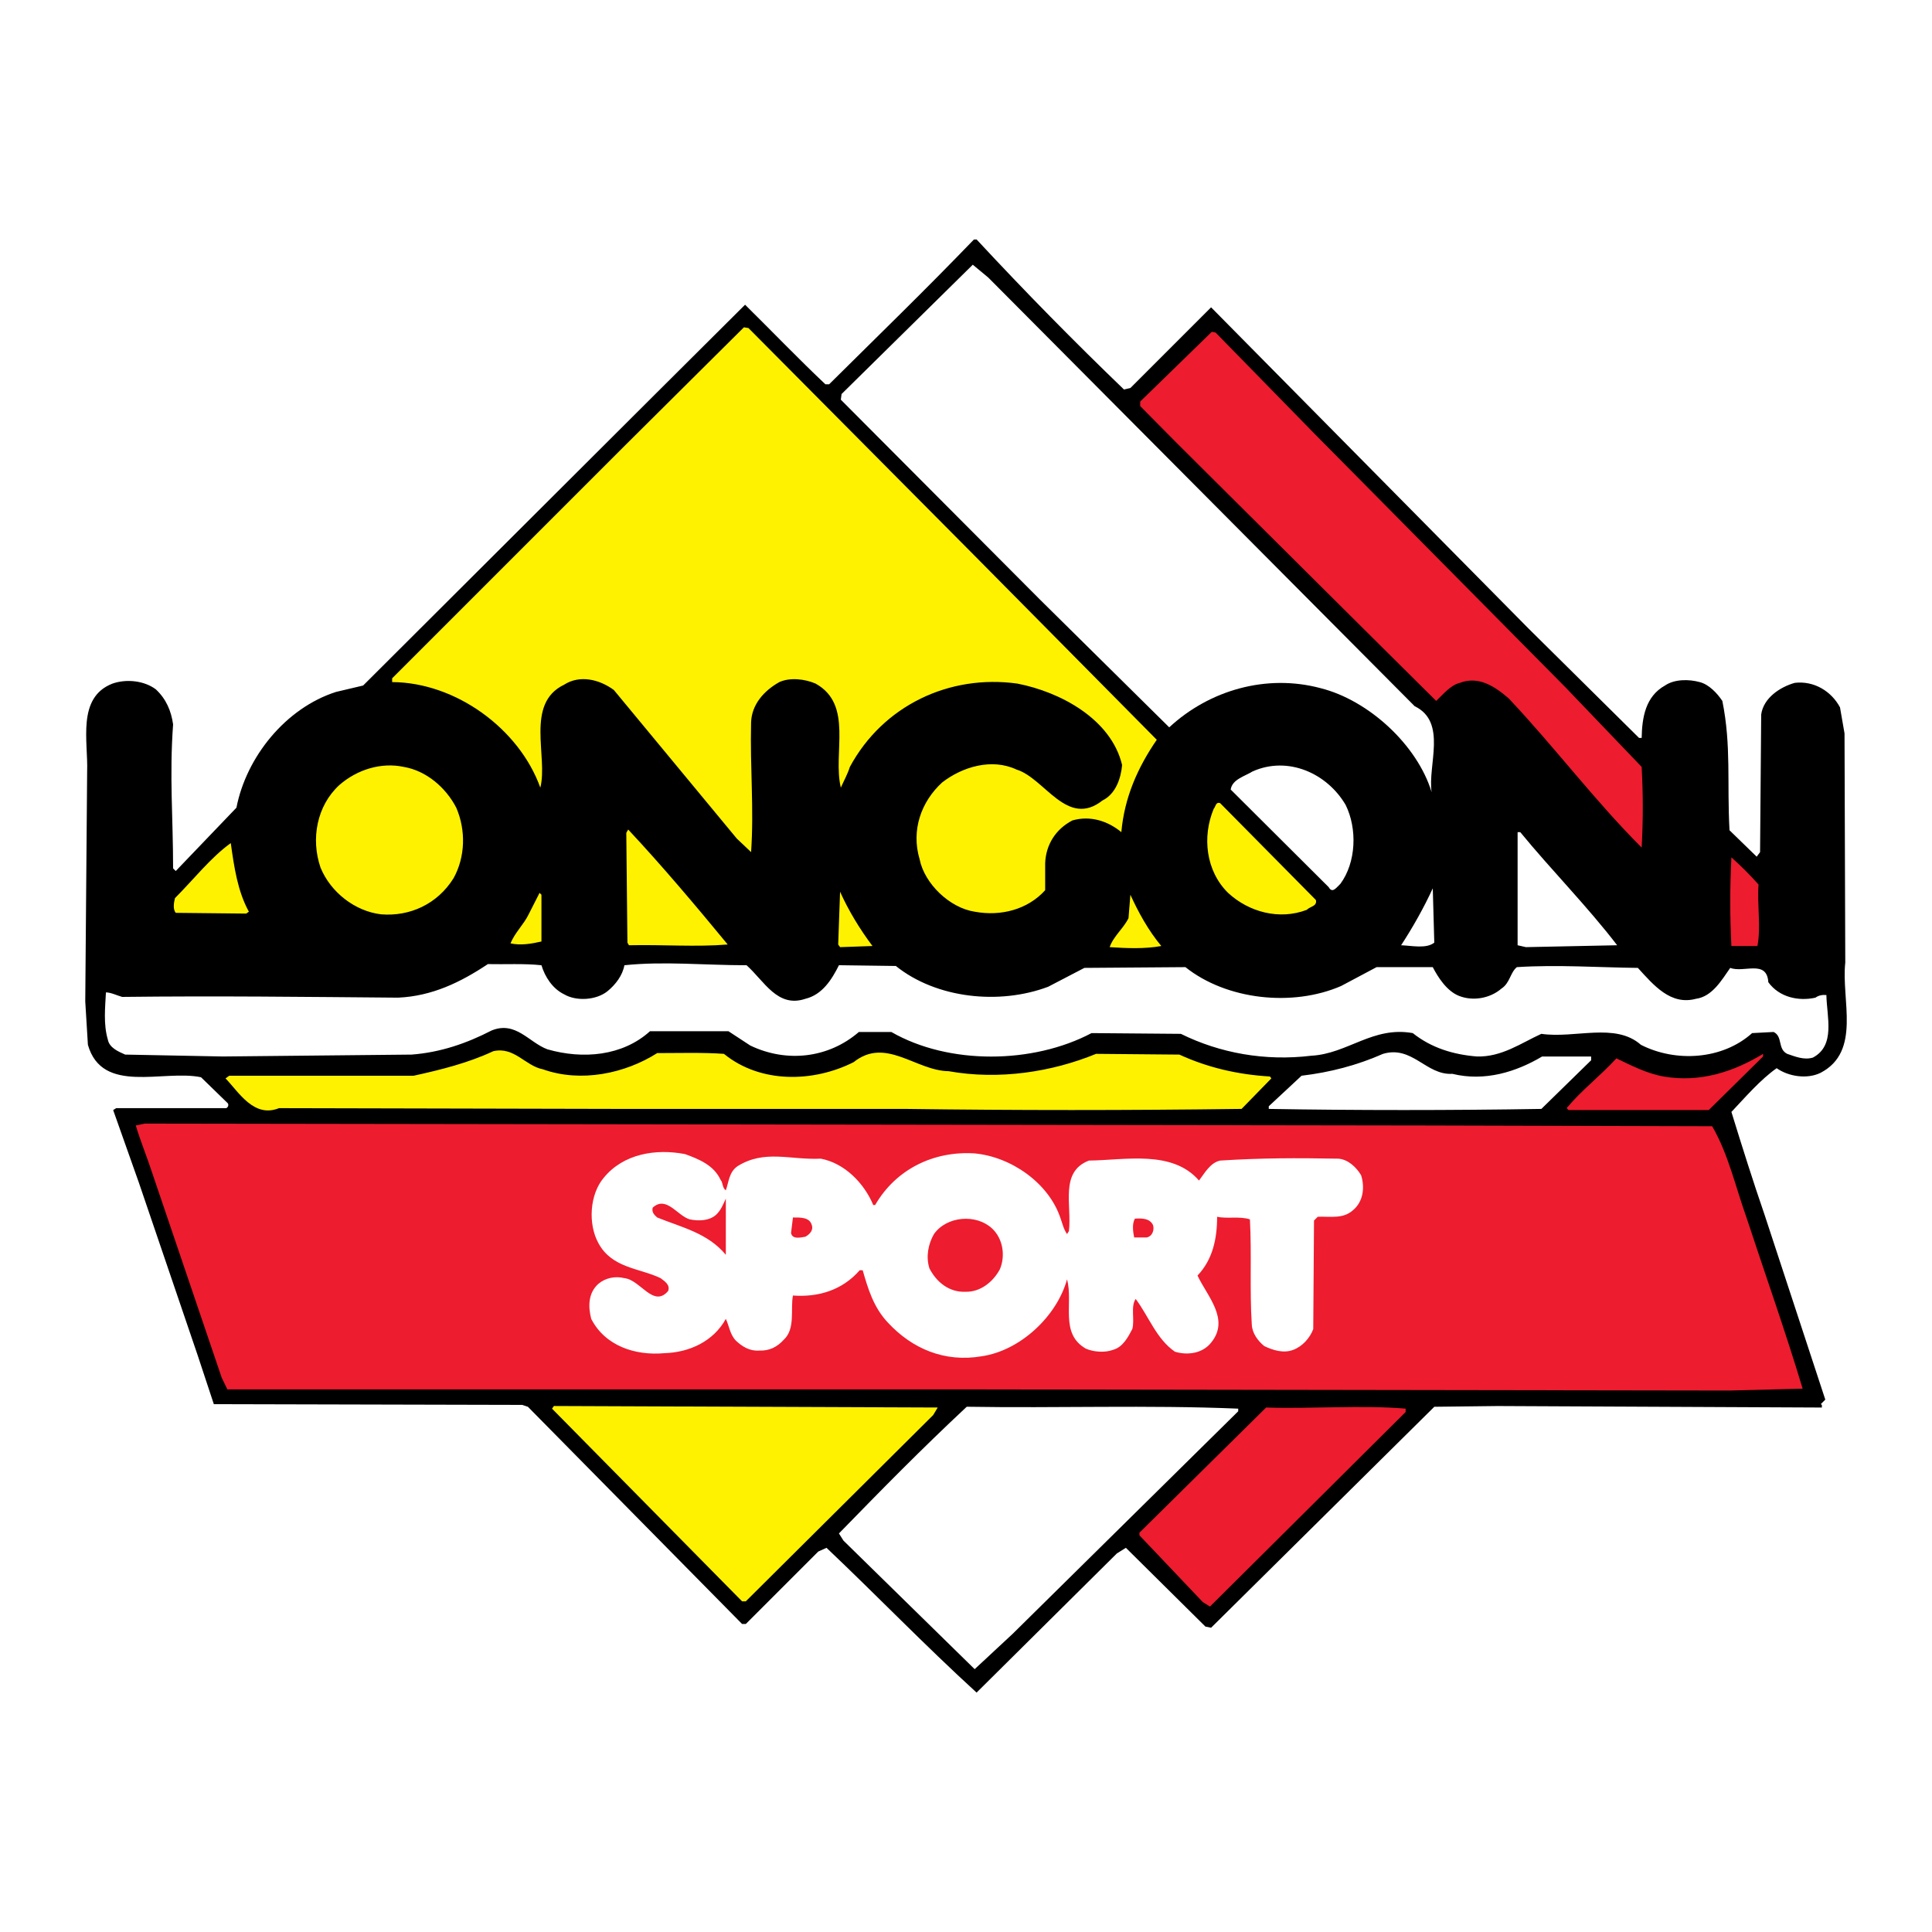
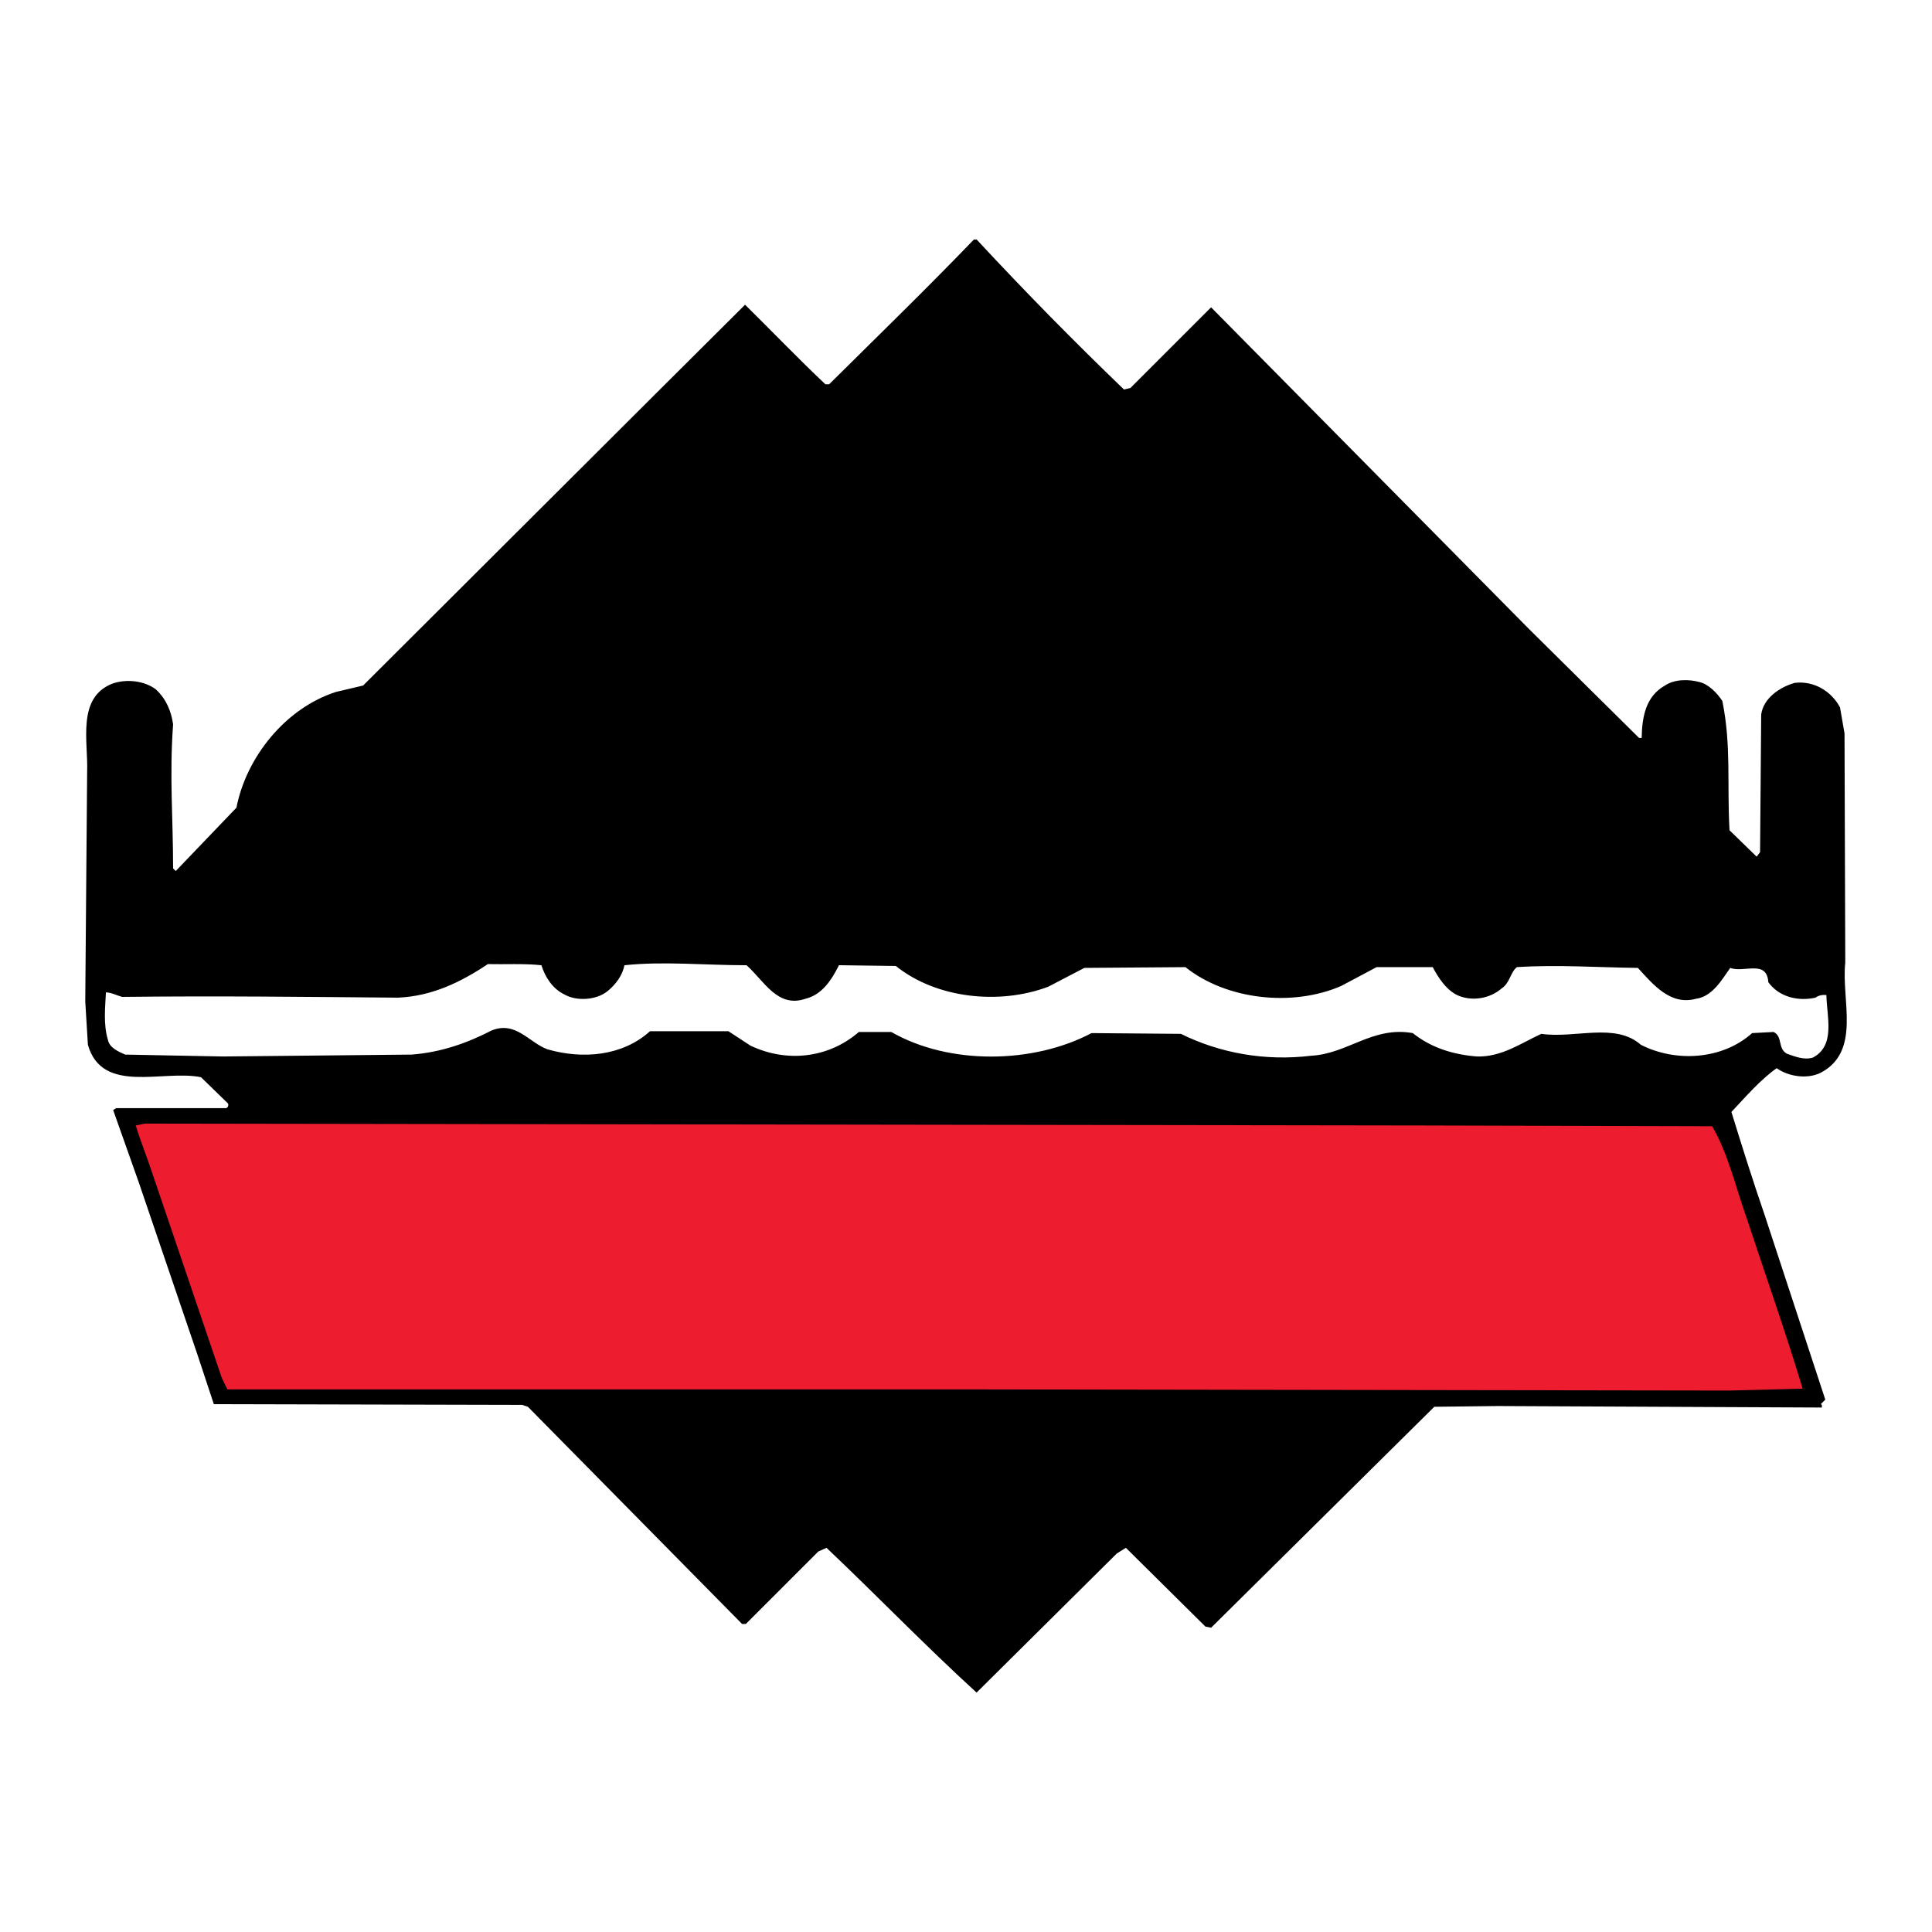
<svg xmlns="http://www.w3.org/2000/svg" version="1.0" id="Layer_1" x="0px" y="0px" width="192.756px" height="192.756px" viewBox="0 0 192.756 192.756" enable-background="new 0 0 192.756 192.756" xml:space="preserve">
  <g>
-     <polygon fill-rule="evenodd" clip-rule="evenodd" fill="#FFFFFF" points="0,0 192.756,0 192.756,192.756 0,192.756 0,0  " />
    <path fill-rule="evenodd" clip-rule="evenodd" d="M97.432,23.889c4.928,5.304,9.743,10.194,14.708,14.972l0.64-0.15l8.05-8.05   l31.674,32.05l11.021,10.909h0.264c0.038-2.031,0.376-4.138,2.333-5.229c0.939-0.639,2.369-0.639,3.46-0.338   c0.903,0.226,1.73,1.091,2.257,1.881c0.903,4.477,0.452,8.163,0.715,12.903l2.709,2.633l0.339-0.451l0.112-13.73   c0.226-1.655,1.881-2.746,3.348-3.16c1.919-0.226,3.649,0.827,4.515,2.445l0.451,2.596l0.075,22.871   c-0.414,3.725,1.617,8.84-2.445,10.984c-1.354,0.678-3.234,0.377-4.401-0.451c-1.654,1.166-3.159,2.934-4.514,4.363   c1.054,3.424,2.145,6.885,3.311,10.27l6.056,18.432l-0.451,0.453c0.188,0.074,0.075,0.225,0.113,0.338l-32.351-0.15l-6.32,0.074   l-22.27,22.045l-0.564-0.113l-7.937-7.861l-0.903,0.564l-13.993,13.881c-5.229-4.779-9.856-9.594-14.972-14.445l-0.827,0.375   l-7.223,7.223h-0.376l-21.367-21.668l-0.564-0.188l-30.771-0.074l-1.618-4.891l-5.868-17.229l-2.558-7.223l0.301-0.189h10.984   c0.226-0.111,0.264-0.412,0.113-0.525l-2.633-2.559c-3.761-0.789-9.855,1.768-11.285-3.234l-0.264-4.326l0.188-22.947   c0.113-2.972-1.054-7.373,2.52-8.765c1.392-0.489,3.16-0.301,4.326,0.564c1.053,0.978,1.542,2.182,1.73,3.499   c-0.376,5.191,0,9.253,0,14.37l0.264,0.264l6.056-6.32c0.978-5.041,4.89-9.931,9.931-11.548l2.708-0.64l29.229-29.153l8.878-8.84   c2.445,2.407,5.417,5.492,8.012,7.938h0.376c4.928-4.891,9.517-9.329,14.445-14.445H97.432L97.432,23.889z" />
    <path fill-rule="evenodd" clip-rule="evenodd" fill="#FFFFFF" d="M54.021,96.302c0.338,1.129,1.091,2.333,2.257,2.897   c1.204,0.715,3.198,0.602,4.326-0.301c0.828-0.678,1.505-1.58,1.693-2.596c3.912-0.414,8.012,0,12.188,0   c1.768,1.581,3.084,4.288,5.868,3.348c1.693-0.414,2.633-1.918,3.348-3.348l5.68,0.075c4.025,3.236,10.307,3.912,15.198,2.07   l3.611-1.881l10.081-0.075c4.101,3.273,10.684,3.988,15.536,1.88l3.536-1.88h5.604c0.526,1.015,1.392,2.371,2.596,2.859   c1.392,0.564,3.122,0.264,4.251-0.715c0.865-0.564,0.865-1.58,1.542-2.144c4.025-0.263,8.275,0.038,12.075,0.075   c1.58,1.731,3.272,3.762,5.793,3.084c1.655-0.227,2.596-1.918,3.423-3.084c1.354,0.526,3.649-0.865,3.8,1.43   c1.091,1.504,3.01,1.918,4.702,1.541c0.301-0.225,0.677-0.301,1.091-0.264c0.038,2.184,0.94,5.041-1.354,6.246   c-0.902,0.262-1.768-0.113-2.558-0.377c-0.978-0.49-0.414-1.73-1.354-2.182l-2.144,0.113c-2.973,2.67-7.637,2.934-11.098,1.166   c-2.558-2.258-6.583-0.602-9.931-1.092c-1.994,0.904-3.95,2.332-6.433,2.258c-2.37-0.189-4.552-0.865-6.396-2.332   c-3.987-0.715-6.508,2.068-10.119,2.256c-4.626,0.564-9.141-0.264-13.015-2.182l-8.916-0.074   c-5.83,3.084-14.219,3.197-19.975-0.113h-3.235c-3.047,2.633-7.223,3.084-10.833,1.354l-2.183-1.43h-7.824   c-2.746,2.484-6.696,2.822-10.232,1.807c-1.844-0.678-3.16-2.859-5.568-1.881c-2.482,1.279-5.078,2.182-7.975,2.406l-18.846,0.189   l-9.743-0.189c-0.677-0.301-1.58-0.676-1.731-1.504c-0.451-1.543-0.263-3.197-0.188-4.701c0.489,0,1.091,0.301,1.617,0.451   c9.367-0.113,18.395,0,27.536,0.074c3.385-0.15,6.244-1.541,8.953-3.348C50.334,96.228,52.291,96.115,54.021,96.302L54.021,96.302z   " />
    <path fill-rule="evenodd" clip-rule="evenodd" fill="#ED1C2E" d="M142.121,112.289l28.702,0.076   c1.617,2.783,2.332,6.057,3.423,9.104c1.881,5.717,3.874,11.322,5.604,17.078l-7.298,0.188l-74.407-0.113h-39.46h-36l-0.564-1.166   L15.2,117.066c-0.526-1.617-1.166-3.158-1.655-4.777l0.903-0.188l49.956,0.074L142.121,112.289L142.121,112.289z" />
-     <path fill-rule="evenodd" clip-rule="evenodd" fill="#FFFFFF" d="M115.036,122.221c0.15,0.451-0.038,1.129-0.64,1.242h-1.241   c-0.112-0.564-0.226-1.355,0.075-1.881C113.945,121.543,114.698,121.543,115.036,122.221L115.036,122.221z M98.974,122.559   c1.091,1.016,1.354,2.709,0.79,4.064c-0.677,1.277-1.956,2.293-3.423,2.256c-1.618,0.076-2.897-0.939-3.611-2.332   c-0.376-1.166-0.113-2.445,0.451-3.424C94.459,121.318,97.394,121.092,98.974,122.559L98.974,122.559z M80.992,122.221   c0.188,0.527-0.226,0.941-0.639,1.166c-0.451,0.076-1.316,0.301-1.429-0.377l0.188-1.541   C79.864,121.469,80.767,121.432,80.992,122.221L80.992,122.221z M72.416,125.193c-1.806-2.184-4.439-2.746-6.847-3.725   c-0.301-0.264-0.564-0.527-0.451-0.979c1.354-1.24,2.445,0.789,3.687,1.166c0.903,0.188,1.956,0.15,2.633-0.451   c0.489-0.451,0.715-1.053,0.979-1.617C72.416,121.355,72.416,123.537,72.416,125.193L72.416,125.193z M71.889,117.707   c0.263,0.301,0.15,0.789,0.527,1.053c0.301-0.828,0.301-1.805,1.166-2.408c2.708-1.691,5.267-0.602,8.313-0.752   c2.37,0.451,4.326,2.445,5.229,4.627h0.188c2.069-3.572,5.831-5.416,9.931-5.152c3.611,0.338,7.41,2.934,8.577,6.508   c0.188,0.525,0.301,1.053,0.639,1.541l0.188-0.301c0.301-2.596-0.94-5.906,1.994-7.033c3.611-0.039,8.313-1.092,10.984,1.992   c0.526-0.676,1.091-1.768,2.106-1.992c4.175-0.264,7.599-0.264,11.812-0.189c0.94,0.076,1.768,0.828,2.257,1.656   c0.377,1.203,0.226,2.633-0.827,3.498c-0.979,0.865-2.182,0.602-3.498,0.639l-0.377,0.377l-0.075,10.834   c-0.338,0.902-1.091,1.73-1.993,2.068c-0.979,0.377-2.031,0.037-2.897-0.375c-0.639-0.527-1.203-1.279-1.241-2.145   c-0.226-3.461,0-7.035-0.188-10.496c-0.979-0.338-2.332-0.037-3.272-0.264c0,2.221-0.452,4.289-1.956,5.869   c0.94,2.031,3.272,4.363,1.354,6.695c-0.865,1.092-2.37,1.279-3.611,0.902c-1.843-1.277-2.596-3.498-3.912-5.266   c-0.526,0.752-0.075,2.068-0.339,3.01c-0.413,0.789-0.94,1.805-1.918,2.068c-0.79,0.301-1.919,0.227-2.708-0.113   c-2.634-1.504-1.242-4.514-1.882-6.92c-1.016,3.686-4.664,7.109-8.501,7.674c-3.724,0.639-6.959-0.754-9.367-3.35   c-1.43-1.504-1.994-3.385-2.521-5.229H85.77c-1.73,1.994-4.138,2.709-6.658,2.521c-0.263,1.354,0.263,3.311-0.903,4.4   c-0.677,0.752-1.467,1.129-2.445,1.092c-0.94,0.074-1.692-0.377-2.332-0.979c-0.602-0.602-0.677-1.467-1.016-2.182   c-1.242,2.256-3.649,3.348-6.132,3.422c-2.896,0.264-5.906-0.713-7.298-3.422c-0.301-1.166-0.338-2.559,0.715-3.498   c0.715-0.604,1.693-0.791,2.596-0.564c1.58,0.15,2.896,3.008,4.364,1.279c0.226-0.641-0.376-0.979-0.753-1.279   c-2.106-1.016-4.853-0.979-6.207-3.498c-1.053-1.92-0.865-4.854,0.526-6.508c1.957-2.408,5.191-2.936,8.125-2.371   C69.708,115.639,71.212,116.24,71.889,117.707L71.889,117.707z" />
-     <path fill-rule="evenodd" clip-rule="evenodd" fill="#ED1C2E" d="M175.901,105.406l-5.417,5.342H156.49l-0.188-0.189   c1.542-1.842,3.348-3.197,4.965-4.965c1.505,0.715,3.01,1.504,4.702,1.807c3.649,0.639,7.035-0.49,9.932-2.258V105.406   L175.901,105.406z M140.24,140.541v0.338l-19.523,19.41l-0.715-0.451l-6.32-6.658v-0.264l12.64-12.488   C130.761,140.578,135.914,140.164,140.24,140.541L140.24,140.541z M175.449,88.252c-0.149,2.106,0.264,4.251-0.112,6.131h-2.596   c-0.15-2.896-0.15-5.943,0-8.84C173.682,86.372,174.584,87.274,175.449,88.252L175.449,88.252z M131.099,43.224l25.091,25.354   l7.599,7.937c0.15,2.859,0.15,5.191,0,8.05c-4.702-4.702-8.727-10.082-13.278-14.896c-1.354-1.166-2.973-2.257-4.854-1.542   c-0.939,0.225-1.692,1.166-2.369,1.805l-11.173-11.097l-14.633-14.558l-3.725-3.762v-0.452l7.147-6.959l0.376,0.075L131.099,43.224   L131.099,43.224z" />
-     <path fill-rule="evenodd" clip-rule="evenodd" fill="#FFFFFF" d="M141.143,70.459c3.272,1.58,1.279,5.906,1.692,8.577   c-1.429-4.702-6.281-9.179-11.097-10.382c-5.379-1.43-11.06,0.188-15.084,3.912l-12.903-12.752L83.889,39.876l0.075-0.564   L97.055,26.41l1.542,1.279L141.143,70.459L141.143,70.459z M151.676,83.023c3.084,3.762,6.733,7.448,9.668,11.285l-9.104,0.188   l-0.828-0.188V83.023H151.676L151.676,83.023z M134.259,80.315c1.166,2.37,1.053,5.718-0.526,7.862   c-0.376,0.338-0.79,1.016-1.166,0.338l-9.781-9.743c0.15-1.016,1.393-1.316,2.182-1.806   C128.503,75.387,132.415,77.155,134.259,80.315L134.259,80.315z M143.099,94.045c-0.79,0.64-2.257,0.301-3.31,0.263   c1.203-1.843,2.294-3.799,3.159-5.68L143.099,94.045L143.099,94.045z M144.904,107.137c3.235,0.789,6.357-0.189,8.953-1.73h4.891   v0.375l-4.966,4.854c-8.915,0.15-18.621,0.15-27.197,0v-0.264l3.272-3.047c2.859-0.338,5.567-1.053,8.125-2.182   C140.917,104.277,142.271,107.287,144.904,107.137L144.904,107.137z M123.537,140.541v0.262l-22.494,22.195l-3.8,3.535   l-13.091-12.826c-0.15-0.227-0.301-0.49-0.451-0.715c4.326-4.439,8.2-8.389,12.752-12.641   C105.52,140.502,114.51,140.164,123.537,140.541L123.537,140.541z" />
-     <path fill-rule="evenodd" clip-rule="evenodd" fill="#FFF200" d="M97.356,55.563l18.056,18.244   c-1.918,2.784-3.235,5.793-3.535,9.216c-1.317-1.091-3.085-1.693-4.891-1.166c-1.655,0.865-2.633,2.407-2.709,4.251v2.708   c-1.73,1.918-4.4,2.633-7.034,2.144c-2.482-0.376-5.003-2.784-5.492-5.229c-0.865-2.896,0.15-5.755,2.257-7.674   c1.994-1.542,4.927-2.445,7.411-1.279c2.821,0.865,5.04,5.868,8.576,3.084c1.317-0.64,1.844-2.22,1.957-3.536   c-1.092-4.589-6.17-7.297-10.458-8.125c-6.771-0.94-13.392,2.182-16.702,8.313c-0.226,0.715-0.602,1.392-0.903,2.069   c-0.828-3.461,1.279-8.276-2.521-10.383c-1.053-0.451-2.52-0.639-3.611-0.15c-1.542,0.865-2.783,2.257-2.821,4.062   c-0.113,4.439,0.301,8.577,0,12.903l-1.429-1.354L61.244,68.842c-1.43-1.053-3.386-1.542-4.966-0.527   c-3.912,1.881-1.58,7.185-2.37,10.27c-2.106-5.869-8.426-10.496-14.784-10.533v-0.376L62.41,44.391l11.812-11.737l0.452,0.076   L97.356,55.563L97.356,55.563z M93.105,141.18L74.41,159.764h-0.376l-18.959-19.223l0.188-0.264l38.294,0.15L93.105,141.18   L93.105,141.18z M131.287,89.794c0.15,0.64-0.602,0.64-0.903,0.978c-2.746,1.054-5.793,0.226-7.862-1.693   c-2.219-2.181-2.595-5.604-1.429-8.388c0.188-0.188,0.188-0.715,0.64-0.564L131.287,89.794L131.287,89.794z M115.864,94.384   c-1.618,0.301-3.499,0.226-5.154,0.113c0.376-1.091,1.393-1.88,1.881-2.896l0.188-2.333   C113.569,90.999,114.547,92.804,115.864,94.384L115.864,94.384z M87.049,94.384l-3.235,0.113l-0.188-0.263l0.188-5.267   C84.642,90.811,85.77,92.691,87.049,94.384L87.049,94.384z M72.604,94.233c-3.197,0.263-6.357,0-9.856,0.075l-0.15-0.263   l-0.113-10.947l0.188-0.338C66.021,86.334,69.444,90.396,72.604,94.233L72.604,94.233z M54.021,93.933   c-0.978,0.226-2.069,0.414-3.084,0.188c0.414-1.053,1.316-1.881,1.805-2.896l1.091-2.145l0.188,0.188V93.933L54.021,93.933z    M45.52,80.579c0.978,2.257,0.903,4.928-0.264,7.034c-1.617,2.596-4.363,3.837-7.222,3.611c-2.596-0.301-5.041-2.182-6.056-4.665   c-0.979-2.859-0.376-6.169,1.881-8.238c1.768-1.542,4.175-2.294,6.432-1.806C42.51,76.892,44.466,78.547,45.52,80.579L45.52,80.579   z M23.024,84.115c0.338,2.407,0.677,4.777,1.806,6.846l-0.264,0.188l-7.034-0.075c-0.301-0.376-0.188-1.016-0.075-1.467   C19.3,87.763,21.031,85.544,23.024,84.115L23.024,84.115z M54.171,106.686c3.799,1.354,8.201,0.412,11.398-1.619   c1.994,0,4.627-0.074,6.658,0.076c3.649,2.973,8.916,2.859,12.94,0.828c3.198-2.559,6.207,0.865,9.48,0.902   c5.041,0.902,10.307,0.074,14.708-1.73l8.313,0.074c2.784,1.279,5.794,1.994,9.028,2.184l0.15,0.188l-2.972,3.047   c-11.36,0.15-22.646,0.15-33.592,0H61.695l-33.855-0.076c-2.521,1.018-4.025-1.617-5.342-2.971l0.376-0.264h18.395   c2.746-0.602,5.455-1.279,7.938-2.445C51.312,104.391,52.403,106.346,54.171,106.686L54.171,106.686z" />
  </g>
</svg>